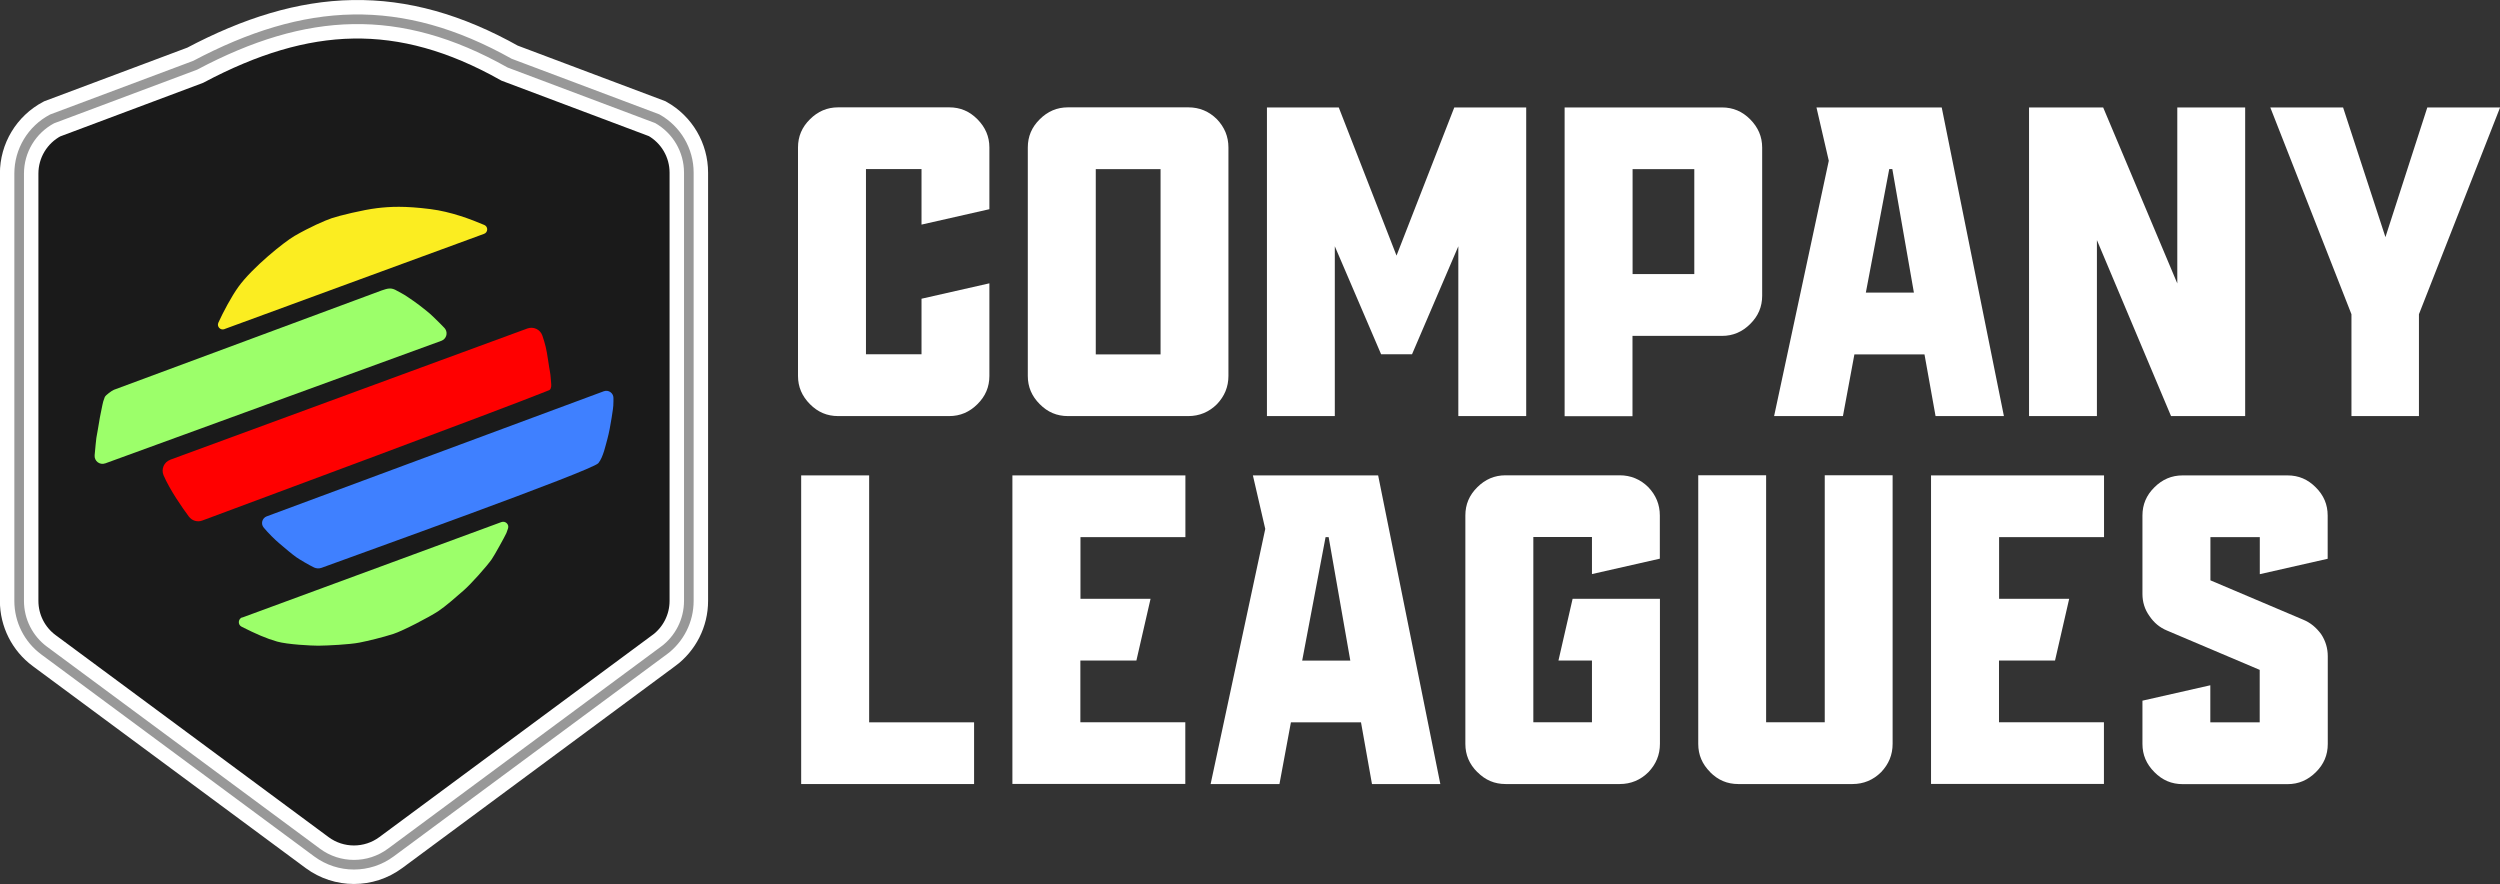
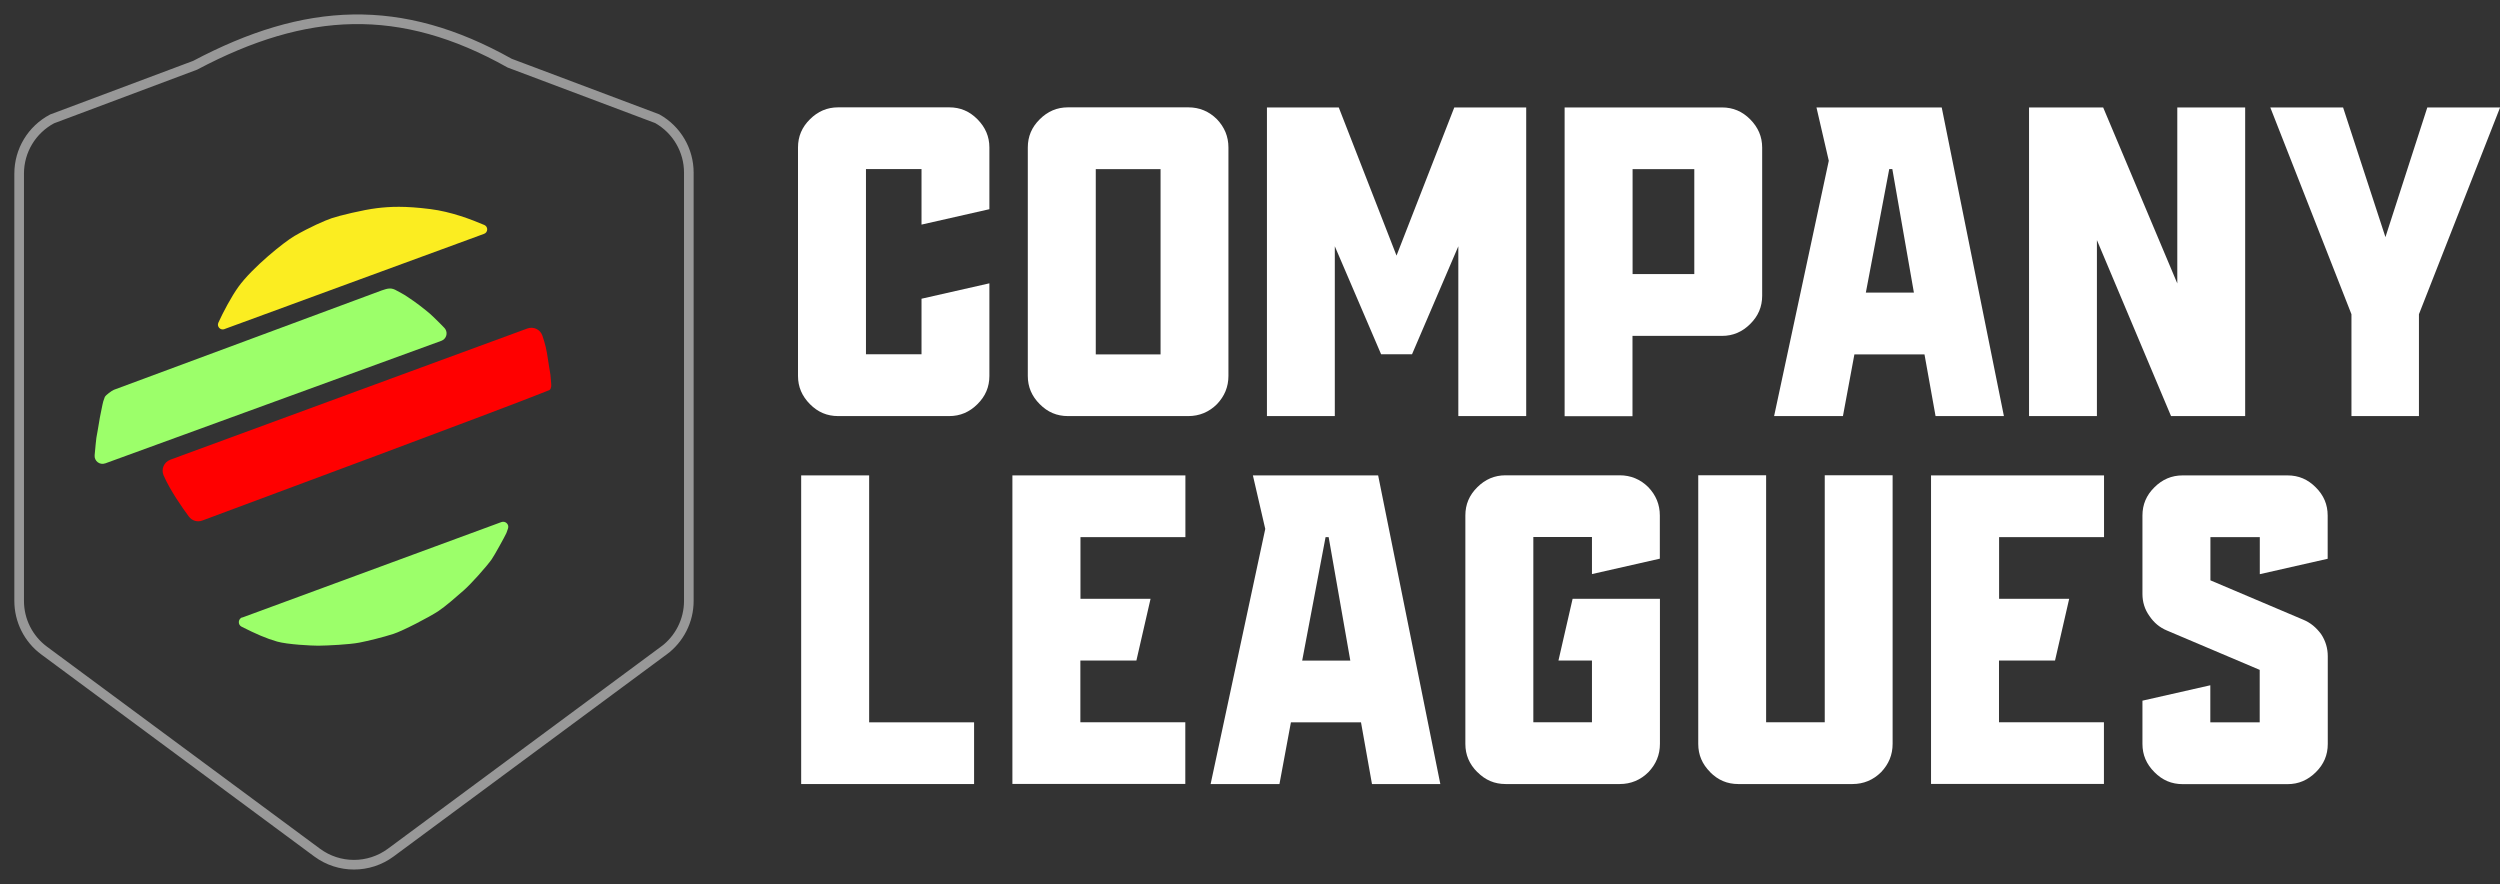
<svg xmlns="http://www.w3.org/2000/svg" id="Calque_2" viewBox="0 0 259.68 91.83">
  <rect x="0" y="0" width="259.68" height="91.83" fill="#333333" stroke="none" />
  <defs>
    <style>
      .cls-1 {
        fill: #3f80ff;
      }

      .cls-2 {
        stroke: #fff;
        stroke-width: 4px;
      }

      .cls-2, .cls-3 {
        fill: none;
        stroke-miterlimit: 10;
      }

      .cls-4 {
        fill: #9cff6a;
      }

      .cls-5 {
        fill: #fff;
      }

      .cls-3 {
        stroke: #989898;
      }

      .cls-6 {
        fill: red;
      }

      .cls-7 {
        fill: #fbed21;
      }

      .cls-8 {
        fill: #1a1a1a;
      }
    </style>
  </defs>
  <g id="Calque_1-2" data-name="Calque_1">
    <g>
      <path class="cls-5" d="M84.13,41.98c-.82-.83-1.24-1.79-1.24-2.93V15.32c0-1.15.41-2.11,1.24-2.93.82-.82,1.79-1.24,2.93-1.24h11.54c1.15,0,2.11.41,2.93,1.24s1.24,1.79,1.24,2.93v6.41l-7.05,1.6v-5.77h-5.77v19.24h5.77v-5.77l7.05-1.6v9.62c0,1.14-.41,2.11-1.24,2.93-.82.82-1.79,1.24-2.93,1.24h-11.54c-1.15,0-2.11-.41-2.93-1.24Z" />
      <path class="cls-5" d="M108,41.98c-.83-.83-1.24-1.79-1.24-2.93V15.32c0-1.15.41-2.11,1.24-2.93.82-.82,1.79-1.24,2.93-1.24h12.5c1.15,0,2.15.41,2.98,1.24.78.82,1.19,1.79,1.19,2.93v23.73c0,1.14-.41,2.11-1.19,2.93-.82.82-1.83,1.24-2.98,1.24h-12.5c-1.15,0-2.11-.41-2.93-1.24ZM120.55,36.81v-19.24h-6.73v19.24h6.73Z" />
      <path class="cls-5" d="M131.59,11.16h7.47l6,15.39,6-15.39h7.47v32.06h-7.05v-17.64l-4.81,11.22h-3.21l-4.81-11.22v17.64h-7.05V11.16Z" />
      <path class="cls-5" d="M162.52,11.16h16.35c1.14,0,2.11.41,2.93,1.24s1.24,1.79,1.24,2.93v15.39c0,1.14-.41,2.11-1.24,2.93-.82.82-1.79,1.24-2.93,1.24h-9.3v8.34h-7.05V11.16ZM175.99,28.47v-10.9h-6.41v10.9h6.41Z" />
      <path class="cls-5" d="M189.96,16.7l-1.28-5.54h13.01l6.46,32.06h-7.1l-1.15-6.41h-7.28l-1.19,6.41h-7.15l5.68-26.52ZM198.8,30.39l-2.24-12.83h-.32l-2.43,12.83h4.99Z" />
      <path class="cls-5" d="M210.76,11.16h7.7l7.7,18.28V11.16h7.05v32.06h-7.7l-7.7-18.28v18.28h-7.05V11.16Z" />
      <path class="cls-5" d="M244.25,32.64l-8.43-21.48h7.56l4.4,13.47,4.35-13.47h7.56l-8.43,21.48v10.58h-7.01v-10.58Z" />
    </g>
    <g>
      <path class="cls-5" d="M83.23,49.38h7.05v25.65h10.9v6.41h-17.96v-32.06Z" />
      <path class="cls-5" d="M105.17,49.38h17.96v6.41h-10.9v6.41h7.28l-1.47,6.41h-5.82v6.41h10.9v6.41h-17.96v-32.06Z" />
      <path class="cls-5" d="M131.42,54.92l-1.28-5.54h13.01l6.46,32.06h-7.1l-1.14-6.41h-7.28l-1.19,6.41h-7.15l5.68-26.52ZM140.26,68.62l-2.25-12.83h-.32l-2.43,12.83h4.99Z" />
      <path class="cls-5" d="M153.45,80.2c-.83-.83-1.24-1.79-1.24-2.93v-23.73c0-1.15.41-2.11,1.24-2.93.82-.82,1.79-1.24,2.93-1.24h11.86c1.14,0,2.15.41,2.98,1.24.78.82,1.19,1.79,1.19,2.93v4.49l-7.05,1.6v-3.85h-6.09v19.24h6.09v-6.41h-3.48l1.47-6.41h9.07v15.07c0,1.14-.41,2.11-1.19,2.93-.82.82-1.83,1.24-2.98,1.24h-11.86c-1.15,0-2.11-.41-2.93-1.24Z" />
      <path class="cls-5" d="M177.64,80.2c-.83-.83-1.24-1.79-1.24-2.93v-27.9h7.05v25.65h6.09v-25.65h7.05v27.9c0,1.14-.41,2.11-1.19,2.93-.82.82-1.83,1.24-2.98,1.24h-11.86c-1.15,0-2.11-.41-2.93-1.24Z" />
      <path class="cls-5" d="M200.59,49.38h17.96v6.41h-10.9v6.41h7.28l-1.47,6.41h-5.82v6.41h10.9v6.41h-17.96v-32.06Z" />
      <path class="cls-5" d="M223.78,80.2c-.83-.83-1.24-1.79-1.24-2.93v-4.49l7.05-1.6v3.85h5.13v-5.45l-9.62-4.08c-.78-.32-1.37-.83-1.83-1.51-.5-.69-.73-1.47-.73-2.29v-8.15c0-1.15.41-2.11,1.24-2.93.82-.82,1.79-1.24,2.93-1.24h10.9c1.15,0,2.11.41,2.93,1.24.83.82,1.24,1.79,1.24,2.93v4.49l-7.05,1.6v-3.85h-5.13v4.49l9.62,4.08c.78.32,1.37.82,1.88,1.51.46.69.69,1.47.69,2.29v9.12c0,1.14-.41,2.11-1.24,2.93s-1.79,1.24-2.93,1.24h-10.9c-1.15,0-2.11-.41-2.93-1.24Z" />
    </g>
    <g>
-       <path class="cls-8" d="M68.94,67.58l-28.35,20.98c-2.27,1.68-5.38,1.68-7.65,0l-28.35-20.98c-1.64-1.21-2.6-3.13-2.6-5.16V18.03c0-2.38,1.31-4.56,3.42-5.68l14.86-5.57C31.75.7,41.61.2,52.94,6.56l15.33,5.77c2.03,1.14,3.28,3.28,3.28,5.6v44.49c0,2.04-.97,3.95-2.6,5.16Z" />
-       <path class="cls-2" d="M68.94,67.58l-28.35,20.98c-2.27,1.68-5.38,1.68-7.65,0l-28.35-20.98c-1.64-1.21-2.6-3.13-2.6-5.16V18.03c0-2.38,1.31-4.56,3.42-5.68l14.86-5.57C31.75.7,41.61.2,52.94,6.56l15.33,5.77c2.03,1.14,3.28,3.28,3.28,5.6v44.49c0,2.04-.97,3.95-2.6,5.16Z" />
      <path class="cls-3" d="M68.94,67.58l-28.35,20.98c-2.27,1.68-5.38,1.68-7.65,0l-28.35-20.98c-1.64-1.21-2.6-3.13-2.6-5.16V18.03c0-2.38,1.31-4.56,3.42-5.68l14.86-5.57C31.75.7,41.61.2,52.94,6.56l15.33,5.77c2.03,1.14,3.28,3.28,3.28,5.6v44.49c0,2.04-.97,3.95-2.6,5.16Z" />
    </g>
    <g>
      <path class="cls-4" d="M10.93,48.13c-.57.21-1.16-.25-1.1-.85.07-.76.15-1.61.18-1.8.05-.34.24-1.27.29-1.67s.29-1.47.34-1.76c.03-.18.11-.48.24-.8.09-.21.74-.68.95-.76l27.84-10.33c.61-.2.96-.33,1.58.05l.48.26c.19.1.38.22.56.34.39.26.87.59,1.29.91.35.28.99.75,1.46,1.22.43.42.92.9,1.12,1.12.04.04.07.08.1.13h0c.28.44.08,1.03-.41,1.21l-34.91,12.73Z" />
      <path class="cls-7" d="M23.32,34.18l26.96-9.89c.42-.15.44-.74.03-.92-1.39-.59-3.46-1.38-5.6-1.65-2.68-.34-4.19-.26-5.54-.1-1.44.17-3.97.79-4.7,1.04s-2.27.92-3.88,1.85c-1.07.62-4.38,3.28-5.83,5.29-.72,1-1.59,2.64-2.08,3.72-.18.4.21.82.63.67Z" />
      <path class="cls-6" d="M17.69,47.75l37.09-13.63c.64-.23,1.34.1,1.56.75.3.89.42,1.36.59,2.54.18,1.25.24,1.27.28,1.92.03.55.1.71,0,1-.07.21-.16.19-.55.35-4.31,1.74-30.61,11.52-35.65,13.39-.5.19-1.07.02-1.39-.41-.72-.97-1.96-2.75-2.63-4.29-.27-.64.04-1.37.69-1.61Z" />
-       <path class="cls-1" d="M27.69,53.64l35.03-13c.48-.18,1,.18,1,.69v.36c0,.71-.09.95-.19,1.71-.09.63-.3,1.71-.43,2.16-.18.63-.44,1.94-.95,2.55-.65.78-25.31,9.6-28.75,10.87-.25.09-.53.08-.77-.03-.56-.27-1.52-.84-1.82-1.05-.55-.39-.98-.77-1.81-1.47-.43-.36-1.13-1.05-1.61-1.63-.33-.4-.16-.99.32-1.17Z" />
      <path class="cls-4" d="M25.15,64.15l26.93-9.92c.42-.15.83.24.69.66-.07.2-.13.38-.17.48-.15.34-1.27,2.37-1.53,2.73-.53.75-2.14,2.56-2.92,3.24s-1.89,1.66-2.65,2.16c-.9.59-3.65,2.03-4.65,2.35-1.09.35-2.6.72-3.52.9-1.03.2-3.29.31-4.27.32-.69,0-3.19-.12-4.28-.43s-2.2-.79-3.68-1.54c-.42-.21-.38-.81.06-.98Z" />
    </g>
  </g>
</svg>